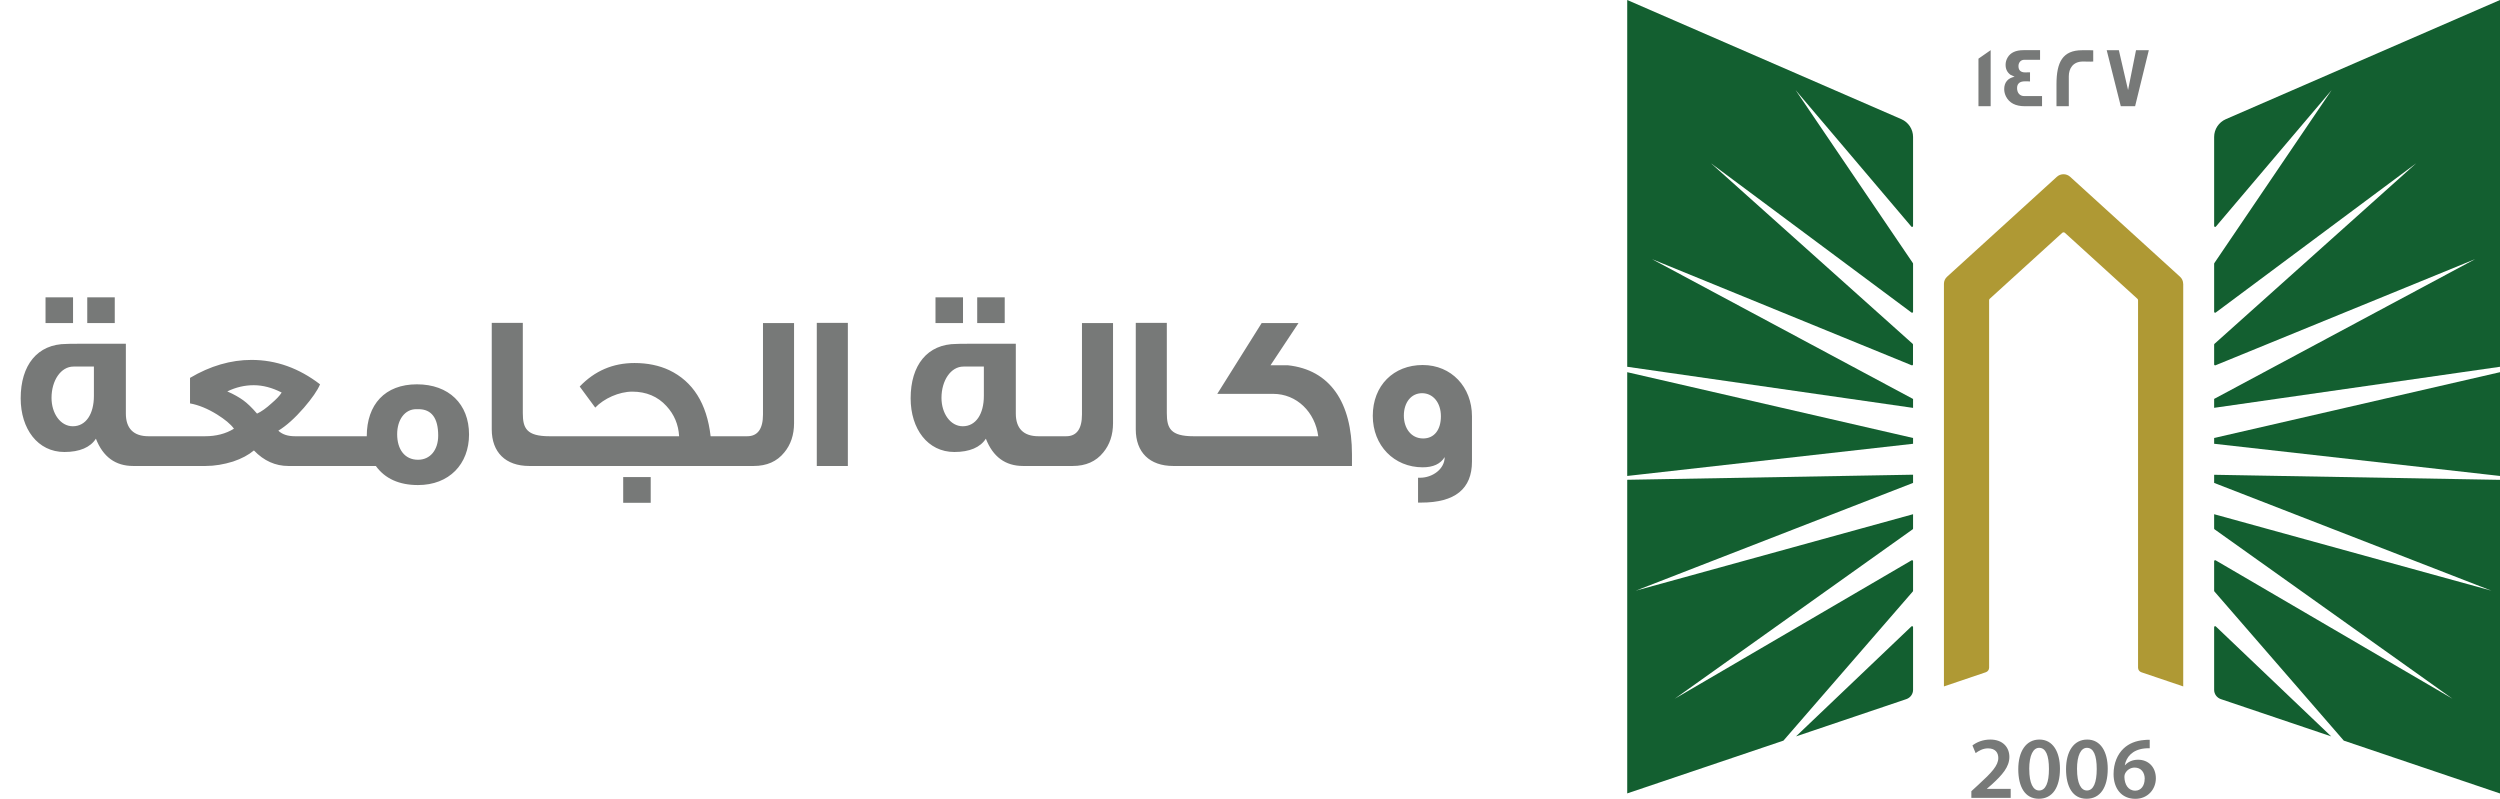
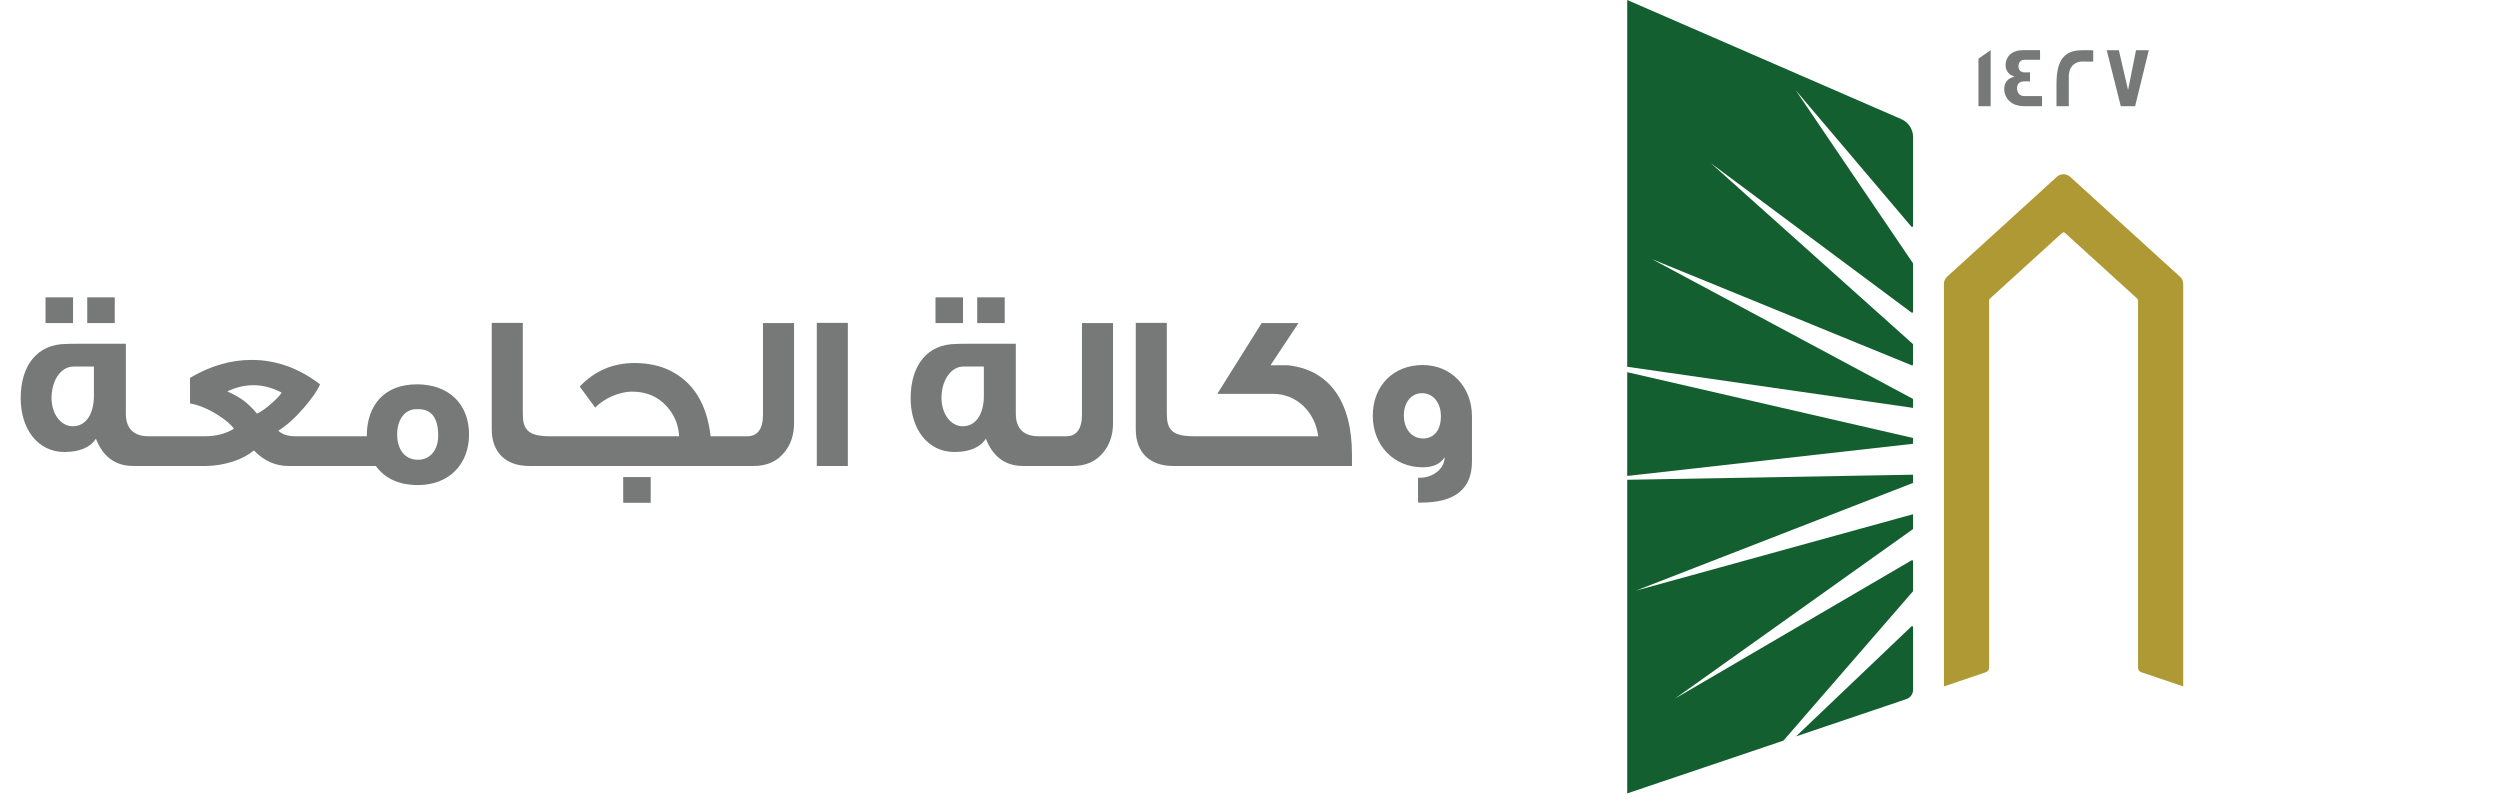
<svg xmlns="http://www.w3.org/2000/svg" width="169" height="54" viewBox="0 0 169 54" fill="none">
  <path d="M7.758 21.84H5.898V20.1H7.758V21.84ZM4.938 21.84H3.078V20.1H4.938V21.84ZM11.118 31.5H9.003C7.803 31.5 6.963 30.885 6.483 29.655C6.108 30.24 5.388 30.555 4.353 30.555C2.553 30.555 1.398 28.995 1.398 26.925C1.398 24.69 2.523 23.25 4.503 23.25C4.503 23.235 5.838 23.235 8.508 23.235V27.96C8.508 28.95 9.018 29.49 10.038 29.49H11.118V31.5ZM6.348 26.76V24.78H4.968C4.113 24.78 3.483 25.725 3.483 26.895C3.483 27.945 4.083 28.815 4.923 28.815C5.808 28.815 6.348 27.99 6.348 26.76ZM23.36 31.5H19.49C18.62 31.5 17.84 31.155 17.165 30.45C16.805 30.75 16.34 31.005 15.755 31.2C15.125 31.395 14.51 31.5 13.895 31.5H10.595V29.49H13.865C14.6 29.49 15.26 29.325 15.815 28.98C15.59 28.665 15.2 28.35 14.675 28.02C14.045 27.63 13.43 27.375 12.845 27.27V25.545C14.21 24.735 15.605 24.33 17 24.33C18.665 24.33 20.21 24.885 21.635 25.98C21.47 26.385 21.095 26.925 20.54 27.57C19.925 28.275 19.355 28.785 18.815 29.115C19.085 29.37 19.46 29.49 19.94 29.49H23.36V31.5ZM19.04 26.535C18.395 26.205 17.765 26.04 17.15 26.04C16.55 26.04 15.95 26.175 15.365 26.46C15.815 26.655 16.175 26.865 16.445 27.06C16.715 27.255 17.03 27.555 17.375 27.96C17.675 27.825 18.005 27.585 18.35 27.27C18.665 27 18.905 26.76 19.04 26.535ZM31.707 29.37C31.707 31.38 30.358 32.79 28.258 32.79C26.983 32.79 26.023 32.355 25.407 31.5H22.707V29.49H24.793C24.793 27.345 26.023 25.98 28.183 25.98C30.343 25.98 31.707 27.315 31.707 29.37ZM29.622 29.445C29.622 28.26 29.172 27.66 28.288 27.66H28.137C27.372 27.66 26.848 28.365 26.848 29.355C26.848 30.375 27.358 31.08 28.258 31.08C29.082 31.08 29.622 30.42 29.622 29.445ZM37.757 31.5H35.777C34.172 31.5 33.242 30.57 33.242 29.025V21.825H35.342V27.93C35.342 28.95 35.597 29.49 37.142 29.49H37.757V31.5ZM49.928 31.5H37.388V29.49H45.908C45.863 28.695 45.578 28.02 45.053 27.45C44.468 26.805 43.688 26.475 42.743 26.475C41.843 26.475 40.823 26.94 40.238 27.555C40.028 27.27 39.683 26.805 39.188 26.13C40.208 25.065 41.438 24.54 42.893 24.54C43.778 24.54 44.558 24.705 45.233 25.02C46.838 25.785 47.783 27.27 48.038 29.49H49.928V31.5ZM43.988 33.99H42.128V32.25H43.988V33.99ZM53.678 28.605C53.678 29.4 53.453 30.06 53.018 30.585C52.523 31.2 51.833 31.5 50.948 31.5H48.968V29.49H50.513C51.218 29.49 51.578 28.995 51.578 28.02V21.84H53.678V28.605ZM57.315 31.5H55.215V21.825H57.315V31.5ZM67.919 21.84H66.059V20.1H67.919V21.84ZM65.099 21.84H63.239V20.1H65.099V21.84ZM71.279 31.5H69.164C67.964 31.5 67.124 30.885 66.644 29.655C66.269 30.24 65.549 30.555 64.514 30.555C62.714 30.555 61.559 28.995 61.559 26.925C61.559 24.69 62.684 23.25 64.664 23.25C64.664 23.235 65.999 23.235 68.669 23.235V27.96C68.669 28.95 69.179 29.49 70.199 29.49H71.279V31.5ZM66.509 26.76V24.78H65.129C64.274 24.78 63.644 25.725 63.644 26.895C63.644 27.945 64.244 28.815 65.084 28.815C65.969 28.815 66.509 27.99 66.509 26.76ZM75.241 28.605C75.241 29.4 75.016 30.06 74.581 30.585C74.086 31.2 73.396 31.5 72.511 31.5H70.531V29.49H72.076C72.781 29.49 73.141 28.995 73.141 28.02V21.84H75.241V28.605ZM81.293 31.5H79.312C77.707 31.5 76.778 30.57 76.778 29.025V21.825H78.877V27.93C78.877 28.95 79.132 29.49 80.677 29.49H81.293V31.5ZM91.393 31.5H80.473V29.49H89.113C88.903 27.855 87.658 26.625 86.068 26.625H82.288L85.288 21.84H87.778L85.888 24.69H87.043C89.908 24.99 91.393 27.195 91.393 30.72V31.5ZM99.505 31.2C99.505 33.045 98.365 33.975 96.07 33.975H95.86V32.295H95.995C96.835 32.295 97.66 31.71 97.66 30.9C97.375 31.365 96.88 31.59 96.175 31.59C94.24 31.59 92.8 30.12 92.8 28.11C92.8 26.055 94.21 24.675 96.175 24.675C98.11 24.675 99.505 26.16 99.505 28.14V31.2ZM97.405 28.14C97.405 27.225 96.88 26.58 96.13 26.58C95.395 26.58 94.9 27.21 94.9 28.095C94.9 28.935 95.38 29.64 96.205 29.64C96.955 29.64 97.405 29.055 97.405 28.14Z" fill="#777978" />
  <path d="M129.323 32.645L110.577 39.93L129.323 34.761V35.73C129.323 35.751 129.311 35.771 129.295 35.783L113.213 47.234L129.222 37.879C129.266 37.855 129.323 37.882 129.323 37.935V39.938C129.323 39.938 129.32 39.97 129.308 39.982L120.561 50.066L110 53.634V32.433L129.323 32.09V32.645ZM129.21 42.348C129.251 42.307 129.323 42.335 129.323 42.395V46.635C129.323 46.916 129.14 47.166 128.872 47.259L121.41 49.78L129.21 42.348ZM129.323 29.608V29.999L110 32.175V25.16L129.323 29.608ZM128.535 8.057C129.011 8.266 129.323 8.737 129.323 9.256V15.277C129.323 15.337 129.247 15.365 129.206 15.317L121.382 6.09L129.312 17.787C129.313 17.79 129.323 17.812 129.323 17.823V21.077C129.323 21.129 129.262 21.161 129.218 21.129L115.66 11.037L129.3 23.245C129.302 23.248 129.319 23.274 129.319 23.293V24.633C129.319 24.681 129.271 24.709 129.227 24.693L111.676 17.518L129.323 26.97V27.573L110 24.794V0L128.535 8.057Z" fill="#135F30" />
  <path d="M147.586 19.186V46.402L144.756 45.444C144.622 45.4 144.532 45.275 144.532 45.135V20.293C144.532 20.256 144.516 20.22 144.487 20.196L139.587 15.739C139.538 15.695 139.457 15.695 139.408 15.739L134.508 20.196C134.48 20.22 134.464 20.256 134.464 20.293V45.135C134.464 45.275 134.374 45.4 134.24 45.444L131.41 46.402V19.186C131.41 19.001 131.487 18.828 131.625 18.704L139.046 11.95C139.299 11.721 139.689 11.721 139.941 11.95L147.366 18.704C147.505 18.828 147.582 19.001 147.582 19.186H147.586Z" fill="#AF9934" />
-   <path d="M169 32.437V53.638L158.44 50.066L149.693 39.982C149.681 39.97 149.676 39.938 149.676 39.938V37.935C149.676 37.882 149.733 37.855 149.778 37.879L165.788 47.234L149.705 35.783C149.688 35.771 149.676 35.751 149.676 35.73V34.761L168.422 39.93L149.676 32.645V32.095L169 32.437ZM149.791 42.348L157.589 49.78L150.127 47.259C149.859 47.166 149.676 46.916 149.676 46.635V42.395C149.676 42.335 149.75 42.307 149.791 42.348ZM169 32.175L149.676 29.999V29.608L169 25.16V32.175ZM169 24.794L149.676 27.569V26.966L167.325 17.514L149.77 24.693C149.725 24.709 149.676 24.681 149.676 24.633V23.293C149.677 23.273 149.697 23.245 149.697 23.245L163.335 11.037L149.782 21.129C149.737 21.161 149.676 21.129 149.676 21.077V17.823C149.676 17.812 149.686 17.79 149.688 17.787L157.618 6.09L149.794 15.317C149.754 15.366 149.677 15.337 149.676 15.277V9.256C149.676 8.737 149.99 8.266 150.465 8.057L169 0V24.794Z" fill="#135F30" />
-   <path d="M145.321 50.01V50.581C145.213 50.578 145.097 50.581 144.95 50.597C144.129 50.694 143.735 51.188 143.637 51.727H143.654C143.845 51.51 144.142 51.357 144.536 51.357C145.211 51.357 145.736 51.833 145.736 52.617C145.735 53.357 145.186 54.001 144.353 54.001C143.401 54 142.877 53.288 142.877 52.331C142.877 51.587 143.149 50.979 143.556 50.597C143.914 50.259 144.389 50.07 144.947 50.026C145.109 50.006 145.231 50.006 145.321 50.01ZM137.866 49.994C138.781 49.994 139.253 50.83 139.253 51.968C139.253 53.215 138.761 53.996 137.822 53.996C136.882 53.995 136.439 53.183 136.435 52.004C136.435 50.802 136.952 49.994 137.866 49.994ZM141.096 49.994C142.011 49.994 142.483 50.83 142.483 51.968C142.483 53.215 141.99 53.995 141.051 53.996C140.112 53.996 139.668 53.183 139.664 52.004C139.664 50.802 140.181 49.994 141.096 49.994ZM134.541 49.994C135.407 49.994 135.834 50.533 135.834 51.169C135.834 51.848 135.342 52.395 134.655 53.023L134.317 53.316V53.329H135.923V53.936H133.272L133.264 53.931V53.485L133.728 53.059C134.647 52.218 135.081 51.752 135.085 51.241C135.085 50.891 134.898 50.589 134.386 50.589C134.041 50.589 133.748 50.762 133.553 50.911L133.337 50.392C133.618 50.171 134.045 49.994 134.541 49.994ZM144.3 51.888C144.019 51.888 143.771 52.057 143.657 52.291C143.629 52.347 143.609 52.419 143.609 52.52C143.621 53.031 143.865 53.449 144.345 53.449C144.727 53.449 144.979 53.119 144.979 52.653L144.984 52.657C144.984 52.21 144.735 51.888 144.3 51.888ZM137.846 50.553C137.452 50.553 137.175 51.035 137.175 52.001L137.179 52.004C137.179 52.95 137.439 53.437 137.846 53.437C138.285 53.437 138.509 52.914 138.509 51.985C138.509 51.056 138.293 50.553 137.846 50.553ZM141.075 50.553C140.681 50.553 140.405 51.035 140.405 52.001L140.408 52.004C140.408 52.95 140.669 53.437 141.075 53.437C141.514 53.437 141.739 52.914 141.739 51.985C141.739 51.056 141.523 50.553 141.075 50.553ZM145.329 50.581L145.321 50.585V50.581C145.323 50.582 145.327 50.581 145.329 50.581Z" fill="#777978" />
  <path d="M134.569 7.18H133.744V3.966L134.569 3.391V7.18ZM137.908 4.042H136.834C136.603 4.042 136.448 4.232 136.448 4.465C136.448 4.754 136.603 4.895 136.904 4.895C136.921 4.895 136.973 4.895 137.07 4.891H137.229V5.507C137.229 5.507 137.164 5.506 137.062 5.498H136.883C136.534 5.498 136.354 5.651 136.354 5.957C136.354 6.263 136.525 6.496 136.842 6.496H138.042V7.172L138.038 7.18H136.875C136.257 7.18 135.833 6.963 135.61 6.532C135.529 6.375 135.484 6.202 135.484 6.021C135.484 5.575 135.733 5.273 136.188 5.188C136.123 5.164 136.025 5.116 135.903 5.052C135.683 4.887 135.578 4.665 135.578 4.38C135.578 4.203 135.627 4.038 135.716 3.886C135.911 3.556 136.269 3.391 136.786 3.391H137.908V4.042ZM140.758 3.395C141.226 3.395 141.47 3.394 141.502 3.402V4.159H141.499C141.499 4.159 141.437 4.167 141.328 4.167C141.21 4.167 141.035 4.159 140.807 4.159C140.116 4.159 139.851 4.653 139.851 5.156V7.18H139.018V5.703C139.018 4.203 139.429 3.395 140.758 3.395ZM143.857 6.086L144.394 3.395H145.26L144.333 7.18H143.365L142.414 3.395H143.235L143.857 6.086Z" fill="#777978" />
</svg>